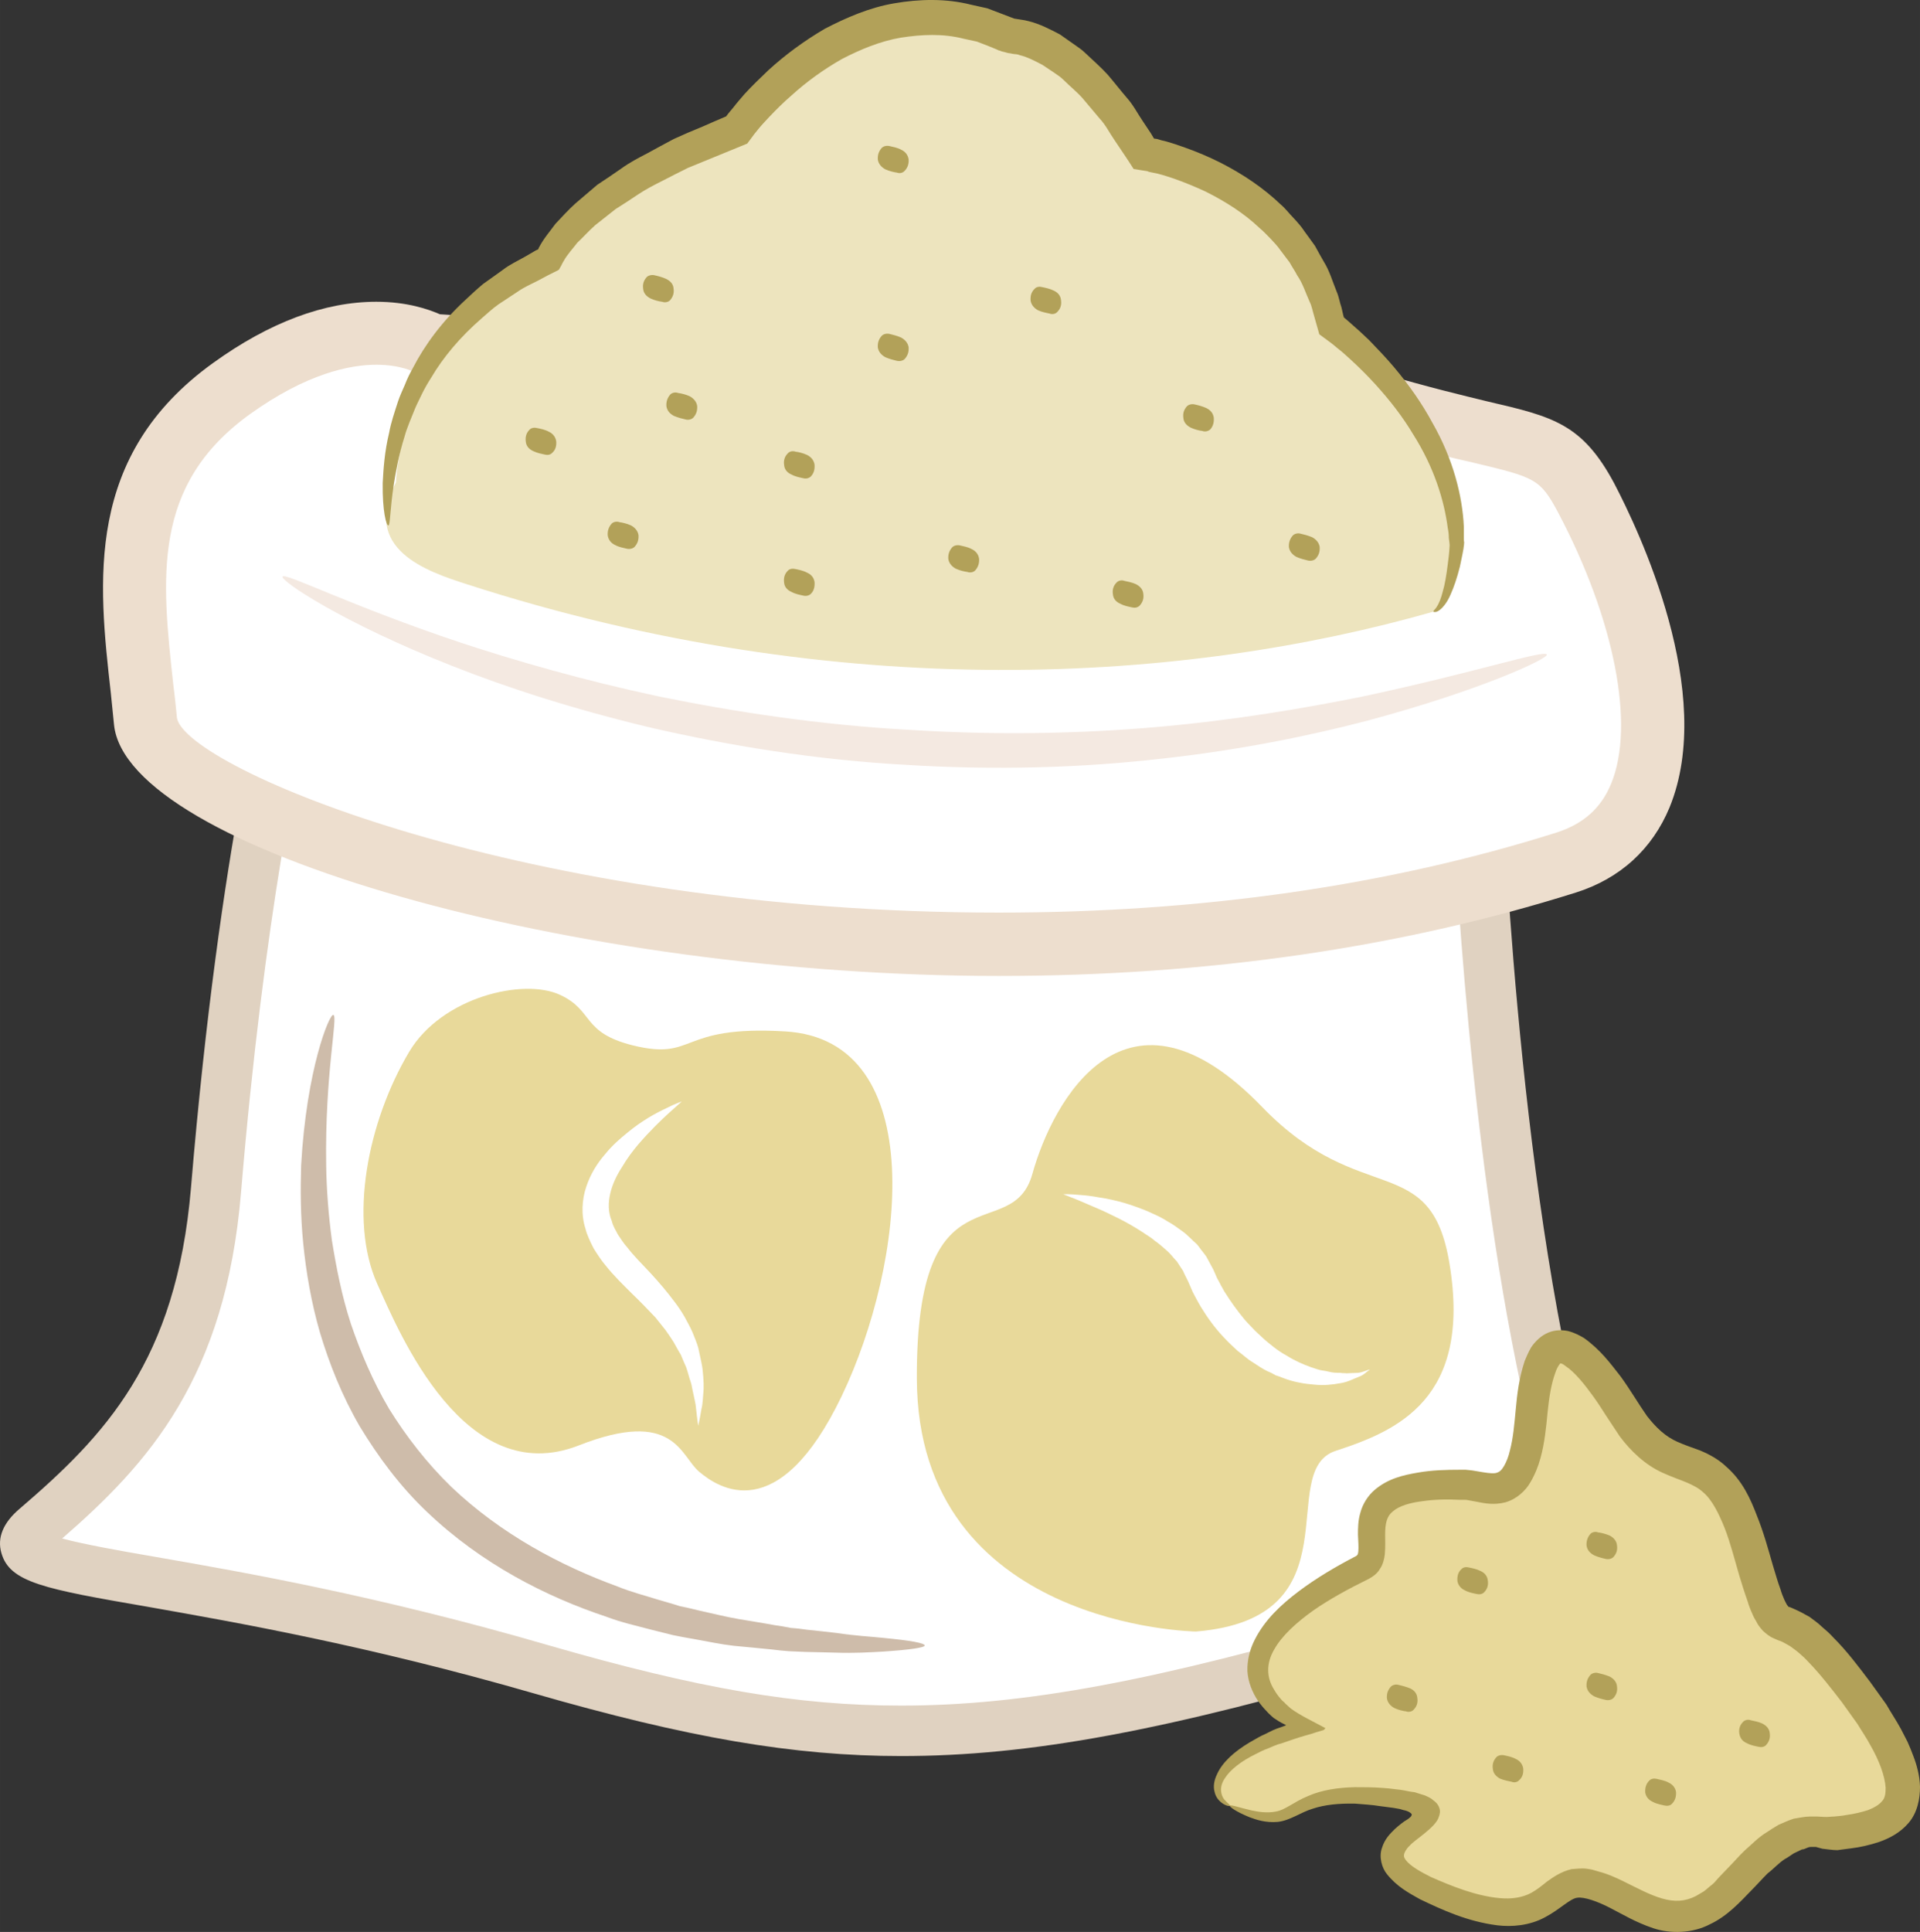
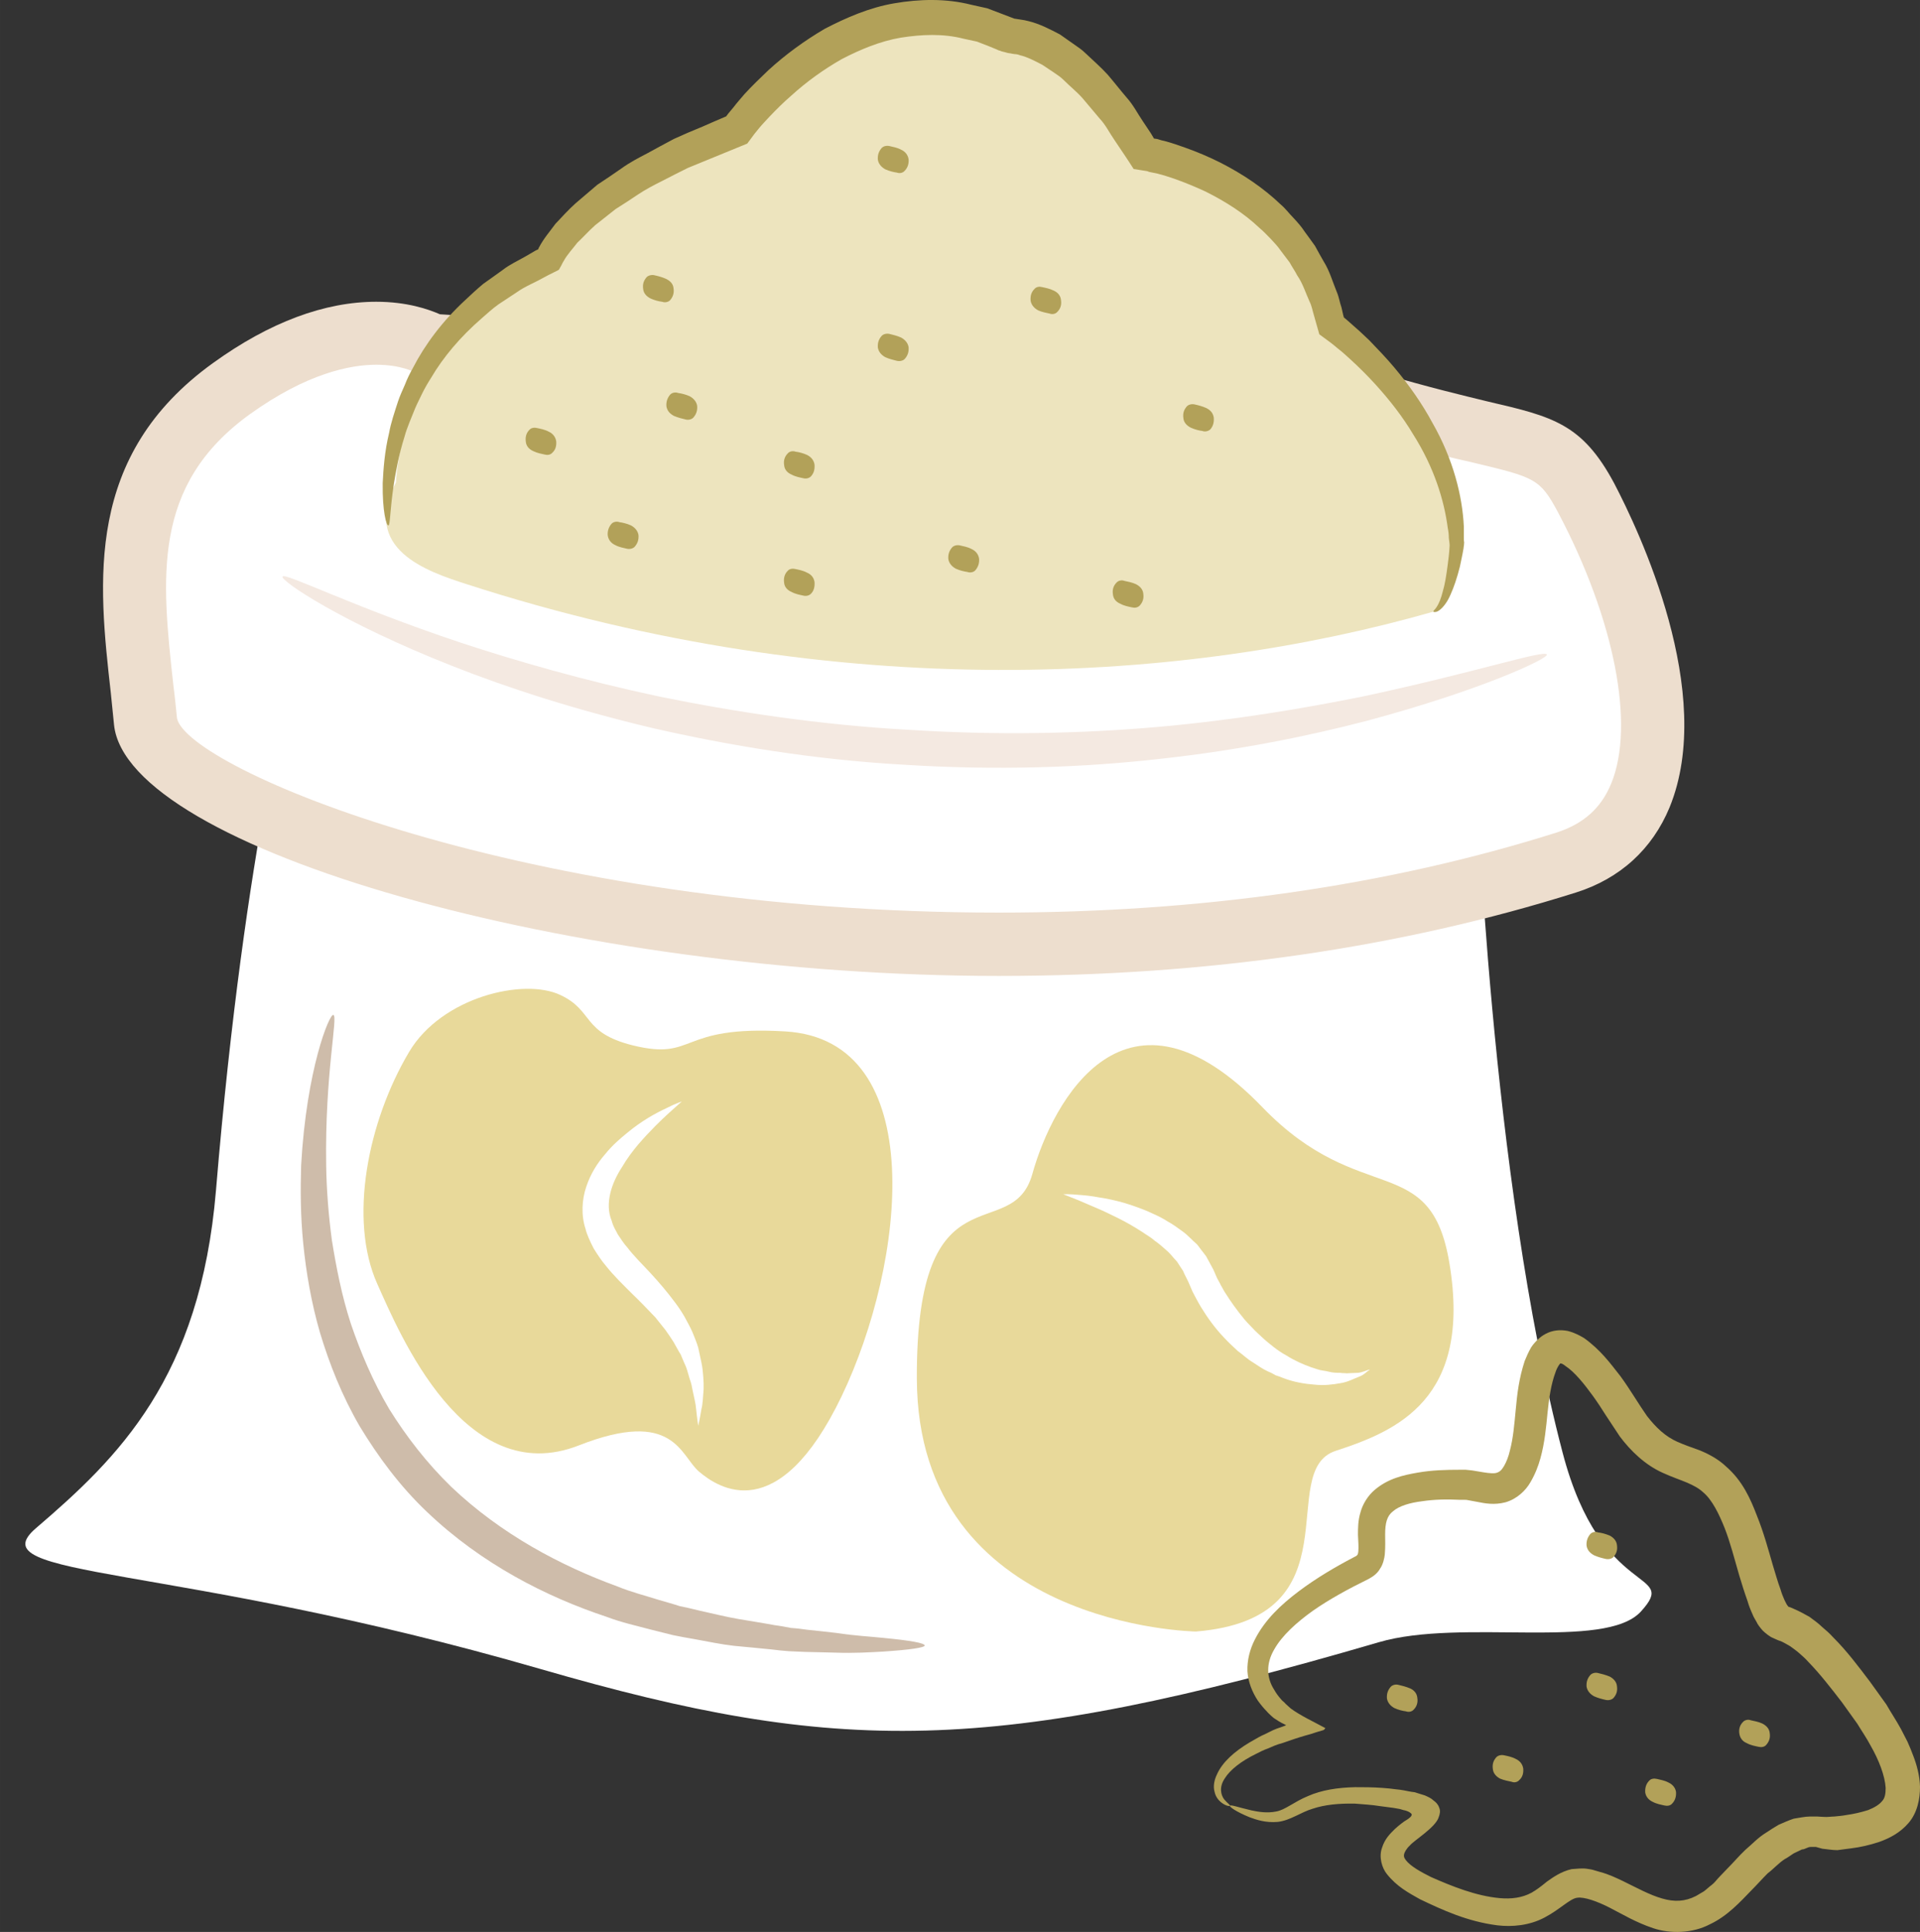
<svg xmlns="http://www.w3.org/2000/svg" id="svg72" viewBox="0 0 5366.724 5398.837" style="clip-rule:evenodd;fill-rule:evenodd;image-rendering:optimizeQuality;shape-rendering:geometricPrecision;text-rendering:geometricPrecision" version="1.1" height="53.988mm" width="53.667mm" xml:space="preserve">
  <rect x="0" y="0" width="5366.724" height="5398.837" fill="#333333" stroke="none" />
  <defs id="defs4">
    <style id="style2" type="text/css">
   
    .fil4 {fill:#B2A159;fill-rule:nonzero}
    .fil6 {fill:#CEBCAA;fill-rule:nonzero}
    .fil1 {fill:#E0D2C1;fill-rule:nonzero}
    .fil7 {fill:#E8D99A;fill-rule:nonzero}
    .fil2 {fill:#EDDECE;fill-rule:nonzero}
    .fil3 {fill:#EDE4BE;fill-rule:nonzero}
    .fil5 {fill:#F4E9E1;fill-rule:nonzero}
    .fil0 {fill:white;fill-rule:nonzero}
   
  </style>
  </defs>
  <g transform="translate(-7804.276,-12464.737)" id="Vrstva_x0020_1">
    <path style="fill:#ffffff;fill-rule:nonzero" id="path7" d="m 11931,14623 c 0,0 38,1128 241,1901 109,416 328,324 219,444 -100,110 -501,18 -733,86 -1083,317 -1510,316 -2342,75 -1037,-300 -1578,-251 -1411,-394 230,-197 459,-419 503,-944 82,-985 219,-1458 219,-1458 z" class="fil0" />
-     <path style="fill:#e0d2c1;fill-rule:nonzero" id="path9" d="m 7978,16764 c 59,16 159,34 264,52 247,43 619,108 1094,246 422,122 698,169 987,169 344,0 713,-69 1315,-245 116,-34 258,-32 388,-30 26,0 51,0 75,0 54,0 196,0 234,-32 -59,-46 -165,-132 -231,-382 -176,-667 -229,-1606 -241,-1854 l -3183,-280 c -37,152 -137,611 -202,1389 -43,517 -258,757 -500,967 z m 2345,608 c -299,0 -596,-51 -1026,-175 -468,-135 -836,-199 -1079,-242 -290,-50 -387,-68 -410,-151 -12,-42 5,-84 51,-123 238,-204 438,-412 479,-896 82,-981 216,-1452 221,-1472 l 16,-56 3425,301 2,62 c 0,12 39,1130 238,1886 55,209 136,272 185,309 29,23 62,48 66,94 4,43 -22,78 -48,107 -68,75 -201,81 -342,81 -25,0 -50,0 -76,0 -26,-1 -52,-1 -78,-1 -91,0 -193,3 -269,25 -617,181 -996,251 -1355,251 z" class="fil1" />
    <path style="fill:#ffffff;fill-rule:nonzero" id="path11" d="m 9010,13430 c 0,0 -208,-131 -558,120 -350,252 -274,602 -241,930 33,329 2167,963 3972,394 364,-114 259,-632 55,-1017 -99,-186 -154,-132 -591,-263 z" class="fil0" />
    <path style="fill:#eddece;fill-rule:nonzero" id="path13" d="m 8856,13484 c -73,0 -194,24 -353,138 -276,199 -247,458 -214,759 4,30 7,61 10,91 29,139 971,543 2297,543 v 0 c 564,0 1089,-75 1560,-224 74,-24 124,-68 152,-137 67,-163 9,-459 -148,-756 -51,-96 -65,-99 -236,-140 -71,-16 -167,-39 -293,-76 l -2649,-165 -19,-12 c 0,0 -37,-21 -107,-21 z m 1740,1708 v 0 c -1190,0 -2438,-355 -2473,-702 -3,-30 -6,-59 -9,-89 -35,-311 -74,-663 286,-922 158,-114 312,-171 456,-171 86,0 146,21 178,35 l 2628,164 10,3 c 126,37 218,59 292,77 181,42 263,62 352,228 69,132 286,586 155,906 -48,116 -138,199 -262,238 -489,154 -1031,233 -1613,233 z" class="fil2" />
    <path style="fill:#ede4be;fill-rule:nonzero" id="path15" d="m 8911,13813 c 0,0 11,-416 427,-624 0,0 77,-197 525,-361 0,0 329,-470 766,-262 0,0 175,-11 372,328 0,0 438,66 525,481 0,0 351,252 351,613 0,0 -19,173 -66,186 -689,197 -1652,263 -2703,-77 -112,-36 -295,-98 -197,-284 z" class="fil3" />
    <path style="fill:#b2a159;fill-rule:nonzero" id="path17" d="m 11811,14174 c -1,-3 4,-5 9,-13 6,-9 12,-23 17,-43 6,-20 10,-45 14,-76 2,-15 4,-31 5,-49 1,-6 -1,-15 -2,-25 0,-9 -1,-18 -3,-28 -10,-77 -38,-169 -97,-262 -28,-47 -64,-94 -106,-140 -21,-23 -44,-46 -68,-68 -12,-11 -24,-22 -37,-32 -14,-12 -22,-18 -51,-39 -5,-18 -10,-35 -15,-53 -4,-13 -6,-26 -12,-38 -11,-24 -19,-51 -35,-74 -6,-12 -14,-23 -21,-36 -8,-11 -17,-22 -25,-33 -8,-12 -18,-22 -28,-33 -10,-10 -20,-21 -31,-30 -43,-41 -95,-74 -151,-102 -28,-13 -57,-25 -88,-36 -15,-5 -30,-10 -46,-14 -8,-2 -16,-3 -24,-5 l -5,-2 -13,-2 -25,-4 c -17,-27 -35,-53 -53,-80 -14,-20 -25,-43 -42,-61 -16,-19 -32,-38 -48,-57 -16,-18 -35,-33 -53,-51 -9,-9 -19,-15 -29,-22 l -30,-20 c -21,-11 -42,-22 -63,-27 -5,-2 -10,-3 -14,-3 l -7,-1 c -7,-2 -11,-1 -19,-4 l -12,-3 c -4,-2 -4,-2 -6,-2 l -9,-4 -17,-7 -36,-14 -37,-8 c -58,-15 -118,-12 -176,-3 -58,10 -113,33 -165,60 -51,29 -98,63 -141,102 -22,19 -42,39 -62,60 -9,10 -19,20 -28,31 l -13,16 -20,27 c -56,23 -112,46 -166,68 -24,12 -48,24 -71,36 -24,12 -47,24 -68,38 -21,14 -42,28 -63,41 -19,15 -38,30 -57,45 -18,16 -33,33 -50,49 -13,17 -29,34 -38,51 -1,2 -1,1 -3,5 l -4,8 -4,7 -2,4 c -1,1 -2,1 -3,2 l -26,13 c -10,5 -20,11 -30,16 -20,10 -40,19 -57,31 -18,12 -36,24 -53,35 -17,12 -32,26 -47,39 -60,52 -108,109 -142,167 -9,14 -17,28 -24,42 -7,15 -14,28 -20,42 -11,28 -23,54 -30,80 -16,51 -24,96 -30,133 -11,74 -10,115 -15,115 -6,1 -17,-40 -16,-118 2,-39 5,-87 18,-141 5,-28 15,-57 25,-88 5,-15 12,-30 19,-46 6,-16 14,-32 23,-48 33,-64 82,-130 146,-189 16,-15 32,-30 50,-45 18,-13 37,-26 56,-40 18,-14 40,-24 61,-36 10,-6 21,-12 31,-18 l 5,-2 v -1 h 1 c 0,0 0,-1 1,-2 0,0 0,-1 -1,1 0,1 1,-3 2,-4 13,-25 30,-44 46,-66 18,-19 36,-39 56,-57 20,-17 41,-35 61,-52 23,-15 45,-30 68,-46 22,-16 47,-29 72,-42 24,-13 49,-27 74,-40 26,-12 52,-23 79,-34 22,-10 44,-19 67,-29 0,0 0,0 0,0 l 6,-8 15,-18 c 9,-12 20,-24 30,-36 21,-23 44,-45 67,-67 47,-43 100,-82 158,-116 60,-31 124,-59 194,-71 70,-12 144,-14 215,4 l 45,10 42,16 34,13 c -2,0 0,0 1,0 l 13,2 c 9,1 18,3 26,5 32,8 60,23 87,37 l 37,26 c 13,9 25,17 35,27 21,20 43,39 62,60 18,21 35,43 53,64 18,20 30,44 45,66 l 22,33 9,15 v -1 1 l 8,1 c 9,3 17,5 26,7 18,5 35,11 52,17 34,12 67,26 99,42 63,32 121,71 170,118 13,11 23,25 35,37 11,12 22,24 31,38 10,14 20,27 29,40 8,15 16,29 24,43 17,27 25,57 37,86 6,14 8,29 13,43 l 5,22 c 2,5 1,5 1,5 l 1,1 c 0,0 19,16 32,28 13,11 26,24 39,36 24,25 48,50 69,75 43,51 79,103 107,155 59,103 84,206 88,290 0,11 0,21 0,31 0,5 0,10 1,15 -1,2 0,5 -1,8 l -1,8 c -3,18 -7,35 -10,50 -8,32 -17,58 -26,78 -9,21 -20,35 -30,43 -5,4 -10,6 -13,6 -3,0 -5,0 -5,-1 z" class="fil4" />
    <path style="fill:#f4e9e1;fill-rule:nonzero" id="path19" d="m 12128,14294 c 4,11 -182,99 -503,185 -161,42 -356,82 -575,106 -218,25 -461,33 -715,17 -254,-14 -494,-54 -708,-103 -215,-51 -404,-112 -558,-173 -310,-122 -482,-239 -475,-250 7,-12 188,81 499,185 155,51 342,105 553,150 211,43 446,79 695,93 248,16 486,11 701,-8 215,-19 407,-52 567,-84 320,-68 514,-133 519,-118 z" class="fil5" />
    <path style="fill:#b2a159;fill-rule:nonzero" id="path21" d="m 9338,13671 c 11,5 19,14 21,27 1,13 -2,24 -11,32 -5,6 -14,7 -21,5 -9,-2 -21,-4 -33,-10 -11,-5 -19,-14 -20,-26 -2,-14 2,-25 10,-33 5,-6 14,-7 22,-5 9,2 21,4 32,10 z" class="fil4" />
    <path style="fill:#b2a159;fill-rule:nonzero" id="path23" d="m 9568,13933 c 11,6 19,15 21,27 1,14 -3,24 -11,33 -5,5 -14,7 -22,5 -8,-2 -21,-4 -32,-10 -11,-5 -19,-14 -21,-27 -1,-13 3,-24 11,-33 5,-5 14,-7 22,-4 8,1 21,4 32,9 z" class="fil4" />
    <path style="fill:#b2a159;fill-rule:nonzero" id="path25" d="m 9732,13572 c 11,6 19,15 21,27 1,14 -3,24 -11,33 -5,5 -14,7 -21,5 -9,-2 -21,-5 -33,-10 -11,-6 -19,-14 -21,-27 -1,-13 3,-24 11,-33 5,-5 14,-7 22,-4 8,1 21,4 32,9 z" class="fil4" />
    <path style="fill:#b2a159;fill-rule:nonzero" id="path27" d="m 9666,13244 c 12,6 20,14 21,27 2,13 -2,24 -10,33 -5,5 -14,7 -22,4 -9,-1 -21,-4 -32,-9 -12,-6 -20,-15 -21,-27 -2,-14 2,-24 10,-33 5,-5 15,-7 22,-5 9,2 21,5 32,10 z" class="fil4" />
    <path style="fill:#b2a159;fill-rule:nonzero" id="path29" d="m 10060,13736 c 12,6 19,15 21,27 1,14 -2,24 -10,33 -6,6 -15,7 -22,5 -9,-2 -21,-4 -32,-10 -12,-5 -20,-14 -21,-27 -2,-13 2,-24 10,-32 5,-6 14,-8 22,-5 9,1 21,4 32,9 z" class="fil4" />
    <path style="fill:#b2a159;fill-rule:nonzero" id="path31" d="m 10060,14065 c 12,5 19,14 21,26 1,14 -2,25 -10,33 -6,6 -15,7 -22,5 -9,-2 -21,-4 -32,-10 -12,-5 -20,-14 -21,-26 -2,-14 2,-25 10,-33 5,-6 14,-7 22,-5 9,2 21,4 32,10 z" class="fil4" />
    <path style="fill:#b2a159;fill-rule:nonzero" id="path33" d="m 10520,13999 c 11,5 19,14 21,27 1,13 -3,24 -11,33 -5,5 -14,7 -22,4 -8,-1 -21,-4 -32,-9 -11,-6 -19,-15 -21,-27 -1,-14 3,-24 11,-33 5,-5 14,-7 22,-5 8,2 21,4 32,10 z" class="fil4" />
    <path style="fill:#b2a159;fill-rule:nonzero" id="path35" d="m 10323,13408 c 11,6 19,15 21,27 1,14 -3,24 -11,33 -5,5 -14,7 -22,5 -8,-2 -21,-5 -32,-10 -11,-6 -19,-15 -21,-27 -1,-14 3,-24 11,-33 5,-5 14,-7 22,-5 8,2 21,5 32,10 z" class="fil4" />
    <path style="fill:#b2a159;fill-rule:nonzero" id="path37" d="m 10323,12883 c 11,5 19,14 21,27 1,13 -3,24 -11,32 -5,6 -14,8 -22,5 -8,-1 -21,-4 -32,-9 -11,-6 -19,-15 -21,-27 -1,-14 3,-24 11,-33 5,-5 14,-7 22,-5 8,2 21,4 32,10 z" class="fil4" />
    <path style="fill:#b2a159;fill-rule:nonzero" id="path39" d="m 10750,13277 c 11,5 19,14 20,27 2,13 -2,24 -10,32 -5,6 -14,8 -22,5 -9,-2 -21,-4 -32,-9 -11,-6 -19,-15 -21,-27 -1,-14 2,-24 11,-33 5,-6 14,-7 21,-5 9,2 21,4 33,10 z" class="fil4" />
    <path style="fill:#b2a159;fill-rule:nonzero" id="path41" d="m 11176,13605 c 12,6 19,14 21,27 1,13 -2,24 -10,33 -6,5 -15,7 -22,4 -9,-1 -21,-4 -32,-9 -12,-6 -20,-15 -21,-27 -2,-14 2,-24 10,-33 5,-5 14,-7 22,-5 9,2 21,5 32,10 z" class="fil4" />
    <path style="fill:#b2a159;fill-rule:nonzero" id="path43" d="m 10979,14097 c 12,6 20,15 21,27 2,14 -2,24 -10,33 -6,6 -14,7 -22,5 -9,-2 -21,-4 -32,-10 -12,-5 -20,-14 -21,-27 -2,-13 2,-24 10,-32 5,-6 15,-8 22,-5 9,2 21,4 32,9 z" class="fil4" />
-     <path style="fill:#b2a159;fill-rule:nonzero" id="path45" d="m 11472,13966 c 11,6 19,15 21,27 1,14 -3,24 -11,33 -5,5 -14,7 -22,5 -8,-2 -21,-5 -32,-10 -11,-6 -19,-15 -21,-27 -1,-13 3,-24 11,-33 5,-5 14,-7 21,-5 9,2 21,5 33,10 z" class="fil4" />
    <path style="fill:#cebcaa;fill-rule:nonzero" id="path47" d="m 10389,17063 c 0,6 -41,12 -115,17 -37,2 -82,5 -135,3 -26,-1 -54,-1 -84,-2 -15,-1 -31,-1 -46,-2 -16,-1 -32,-3 -49,-5 -33,-3 -68,-7 -104,-10 -36,-4 -73,-12 -112,-19 -19,-3 -39,-7 -59,-11 -20,-5 -40,-10 -60,-15 -41,-11 -83,-20 -125,-36 -169,-56 -350,-148 -502,-293 -76,-72 -137,-155 -188,-239 -50,-86 -85,-175 -111,-261 -25,-86 -39,-170 -47,-249 -8,-79 -8,-153 -6,-220 15,-268 79,-424 90,-420 14,3 -24,163 -20,421 1,64 6,135 16,209 12,74 27,153 53,233 27,79 61,160 107,238 48,77 105,151 174,218 139,132 305,220 464,278 39,16 79,26 117,38 20,6 39,11 57,17 19,4 38,8 57,13 37,8 72,17 107,23 35,6 68,11 100,17 16,2 32,5 47,8 16,1 31,3 45,5 29,3 57,6 82,9 52,8 96,10 133,14 73,7 113,14 114,21 z" class="fil6" />
-     <path style="fill:#e8d99a;fill-rule:nonzero" id="path49" d="m 11242,17511 c -68,-31 -54,-142 208,-219 0,0 -383,-175 164,-448 83,-41 -103,-242 285,-230 68,2 164,77 186,-197 22,-273 120,-230 262,0 143,230 252,33 351,383 98,350 43,55 295,394 252,339 87,378 -55,394 -79,8 -120,-44 -284,142 -164,186 -274,33 -405,0 -131,-33 -98,175 -438,22 -339,-153 208,-219 -120,-263 -328,-43 -230,121 -449,22 z" class="fil7" />
    <path style="fill:#b2a159;fill-rule:nonzero" id="path51" d="m 11242,17511 c 2,-4 22,4 61,13 19,4 43,8 68,3 25,-4 50,-27 89,-43 38,-17 84,-24 132,-25 24,0 50,0 76,2 13,1 26,2 39,4 8,1 12,1 22,3 10,2 19,4 29,5 10,3 20,6 29,9 9,4 18,8 24,14 7,5 13,11 16,20 4,9 2,18 -1,26 -8,29 -70,66 -81,80 -9,8 -15,19 -16,24 -1,6 -1,9 5,17 13,17 42,33 70,47 59,26 126,53 192,59 33,3 63,-1 89,-15 14,-8 26,-17 43,-31 17,-12 39,-28 69,-35 14,-1 30,-3 43,-1 7,1 14,2 20,4 l 17,5 c 23,6 44,16 63,25 39,19 75,39 110,49 34,10 64,9 95,-7 7,-4 15,-9 22,-13 8,-6 15,-13 22,-18 8,-6 14,-15 21,-22 l 23,-24 c 17,-17 32,-35 50,-52 19,-16 35,-34 58,-48 12,-8 23,-15 35,-22 14,-6 27,-12 42,-17 14,-2 31,-6 45,-6 h 21 l 17,1 c 13,1 20,-1 30,-1 10,-1 23,-2 33,-4 22,-3 43,-8 62,-14 18,-7 32,-16 39,-25 8,-8 10,-21 10,-37 -2,-34 -19,-78 -42,-118 -11,-21 -25,-41 -37,-61 -14,-20 -29,-40 -43,-60 -30,-39 -61,-79 -94,-113 -8,-9 -17,-17 -25,-24 -9,-8 -18,-14 -26,-20 -9,-5 -17,-10 -26,-14 -7,-2 -11,-4 -22,-9 -8,-3 -21,-13 -29,-21 -7,-8 -14,-17 -17,-24 -4,-7 -9,-15 -11,-21 -6,-13 -11,-26 -14,-37 -9,-25 -16,-48 -23,-71 -14,-48 -25,-92 -41,-133 -16,-40 -35,-79 -60,-100 -13,-12 -27,-19 -45,-27 -19,-8 -43,-16 -67,-27 -50,-22 -91,-62 -121,-102 -14,-21 -28,-42 -39,-59 -12,-19 -23,-36 -36,-54 -24,-33 -51,-67 -77,-84 -6,-5 -11,-7 -12,-7 -1,0 -1,0 -2,0 1,-3 -9,9 -14,25 -12,32 -18,72 -22,112 -4,41 -8,85 -20,128 -6,22 -15,45 -28,67 -13,23 -38,47 -70,56 -31,8 -57,3 -77,-1 l -27,-5 c -4,-1 -6,-1 -10,-1 h -13 c -37,-2 -73,-1 -106,4 -33,4 -64,13 -81,28 -17,13 -22,33 -22,65 0,16 1,33 -1,56 -1,10 -5,28 -13,39 -7,13 -19,22 -32,29 -59,29 -110,57 -156,89 -46,33 -86,69 -108,108 -23,39 -22,79 0,113 5,9 11,17 17,24 3,4 7,8 11,11 5,6 12,11 18,17 27,20 66,38 97,55 -3,3 -3,5 -7,6 l -17,5 c -11,4 -22,7 -33,10 -21,6 -41,13 -61,20 -22,6 -31,11 -43,16 -12,4 -23,10 -33,15 -41,20 -72,44 -87,68 -17,25 -11,47 -2,59 10,12 18,16 16,18 0,1 -10,2 -25,-10 -7,-6 -15,-15 -18,-30 -4,-14 -1,-32 7,-48 15,-34 49,-64 91,-89 11,-6 22,-13 34,-19 12,-5 26,-13 31,-15 7,-3 14,-6 21,-8 l 11,-4 5,-2 c 0,-1 -4,-2 -5,-3 -11,-5 -20,-11 -29,-17 -2,-2 -4,-3 -7,-6 -4,-4 -9,-8 -13,-13 -9,-9 -17,-19 -25,-30 -15,-23 -27,-51 -29,-82 -1,-31 7,-62 21,-89 28,-55 73,-97 122,-134 49,-37 105,-70 161,-99 4,-3 5,-4 6,-13 1,-11 0,-28 -1,-46 0,-19 0,-40 7,-63 6,-23 21,-47 40,-63 38,-32 80,-41 120,-48 40,-7 79,-8 119,-8 h 15 c 7,1 13,1 19,2 l 30,5 c 18,3 32,4 39,1 6,-2 12,-6 19,-18 7,-12 13,-27 17,-45 9,-34 12,-72 16,-113 4,-44 9,-87 25,-136 5,-12 10,-24 18,-38 8,-12 23,-29 41,-38 19,-10 40,-12 61,-8 20,5 34,13 46,20 46,33 73,70 102,107 27,37 52,80 74,111 25,32 51,57 85,72 18,8 38,15 63,24 24,10 51,24 73,45 46,40 68,90 86,137 19,47 32,95 45,140 7,22 13,45 21,66 6,21 17,44 21,47 1,1 -2,0 2,2 1,0 9,3 15,6 14,6 29,14 43,22 12,9 25,18 35,28 12,10 22,19 31,29 40,40 71,82 103,124 15,21 31,43 46,64 13,23 28,45 41,69 l 18,35 c 6,13 11,26 16,39 10,26 18,55 19,87 0,33 -7,72 -32,101 -24,28 -54,43 -82,53 -27,9 -54,15 -79,18 -13,2 -25,3 -38,5 -14,0 -31,-3 -42,-4 l -18,-5 h -14 c -10,0 -16,7 -25,7 l -23,11 c -8,5 -17,12 -25,16 -16,10 -32,28 -48,40 -15,15 -30,32 -45,47 -31,32 -67,72 -116,95 -49,26 -112,27 -159,11 -48,-16 -86,-39 -121,-57 -35,-18 -72,-31 -91,-28 -20,2 -49,33 -91,55 -43,23 -92,27 -133,22 -84,-11 -151,-42 -216,-73 -32,-18 -64,-35 -92,-70 -14,-17 -23,-48 -14,-73 8,-26 23,-40 36,-53 13,-12 27,-22 29,-23 5,-3 10,-6 15,-11 2,-2 4,-5 3,-8 -2,-2 -4,-4 -6,-5 -5,-3 -11,-5 -17,-6 l -10,-3 -17,-3 c -13,-2 -25,-3 -38,-5 -24,-4 -48,-5 -70,-7 -45,-1 -85,3 -118,14 -34,10 -63,33 -98,37 -34,3 -60,-6 -79,-13 -39,-16 -56,-29 -55,-32 z" class="fil4" />
-     <path style="fill:#b2a159;fill-rule:nonzero" id="path53" d="m 11943,16855 c 11,5 19,14 20,27 2,13 -2,24 -10,32 -5,6 -14,7 -22,5 -9,-2 -21,-4 -32,-10 -11,-5 -19,-14 -21,-26 -1,-14 2,-25 11,-33 5,-6 14,-7 21,-5 9,2 21,4 33,10 z" class="fil4" />
    <path style="fill:#b2a159;fill-rule:nonzero" id="path55" d="m 12468,17446 c 11,5 19,14 21,26 1,14 -3,25 -11,33 -5,6 -14,7 -22,5 -8,-2 -21,-4 -32,-10 -11,-5 -19,-14 -21,-26 -1,-14 3,-25 11,-33 5,-6 14,-7 22,-5 8,2 21,4 32,10 z" class="fil4" />
    <path style="fill:#b2a159;fill-rule:nonzero" id="path57" d="m 12304,16756 c 11,6 19,15 20,27 2,14 -2,24 -10,33 -5,5 -14,7 -22,5 -9,-2 -21,-5 -32,-10 -11,-6 -19,-14 -21,-27 -1,-13 3,-24 11,-33 5,-5 14,-7 21,-4 9,1 21,4 33,9 z" class="fil4" />
    <path style="fill:#b2a159;fill-rule:nonzero" id="path59" d="m 11746,17183 c 11,5 19,14 20,27 2,13 -2,24 -10,32 -5,6 -14,8 -22,5 -9,-1 -21,-4 -32,-9 -11,-6 -19,-15 -21,-27 -1,-14 3,-24 11,-33 5,-5 14,-7 21,-5 9,2 21,5 33,10 z" class="fil4" />
    <path style="fill:#b2a159;fill-rule:nonzero" id="path61" d="m 12041,17380 c 11,5 19,14 21,27 1,13 -2,24 -11,32 -5,6 -14,8 -21,5 -9,-2 -21,-4 -33,-9 -11,-6 -19,-15 -20,-27 -2,-14 2,-24 10,-33 5,-5 14,-7 22,-5 9,2 21,4 32,10 z" class="fil4" />
    <path style="fill:#b2a159;fill-rule:nonzero" id="path63" d="m 12304,17150 c 11,6 19,15 20,27 2,14 -2,24 -10,33 -5,5 -14,7 -22,5 -9,-2 -21,-5 -32,-10 -11,-6 -19,-15 -21,-27 -1,-14 3,-24 11,-33 5,-5 14,-7 21,-5 9,2 21,5 33,10 z" class="fil4" />
    <path style="fill:#b2a159;fill-rule:nonzero" id="path65" d="m 12730,17281 c 12,6 20,15 21,27 2,14 -2,24 -10,33 -5,6 -14,7 -22,5 -9,-2 -21,-4 -32,-10 -12,-5 -19,-14 -21,-27 -2,-13 2,-24 10,-32 5,-6 15,-8 22,-5 9,2 21,4 32,9 z" class="fil4" />
    <path style="fill:#e8d99a;fill-rule:nonzero" id="path67" d="m 10985,15839 c 13,5 27,10 41,17 14,6 28,13 42,22 7,4 14,8 21,13 7,5 14,10 21,15 14,10 26,24 40,36 6,7 11,15 17,22 l 9,12 7,13 13,24 10,23 c 4,8 8,14 11,21 4,6 7,13 11,19 17,27 35,52 55,76 10,12 21,22 31,33 11,10 22,21 33,30 11,9 22,18 34,26 6,4 12,8 18,11 6,4 12,7 17,10 24,13 47,22 70,29 11,4 22,4 33,7 11,3 21,3 31,3 5,1 9,1 14,1 5,1 9,0 13,0 9,0 17,-1 24,-1 15,-2 24,-8 32,-9 8,-1 10,-6 10,-6 0,0 -4,3 -11,7 -7,4 -15,14 -29,19 -14,5 -31,15 -52,18 -22,4 -46,7 -73,4 -27,-2 -57,-7 -86,-18 -7,-3 -15,-6 -22,-8 -7,-4 -14,-8 -22,-11 -15,-7 -29,-17 -43,-26 -15,-9 -27,-21 -41,-31 -13,-12 -26,-24 -38,-37 -25,-26 -46,-55 -65,-86 -5,-8 -9,-16 -14,-25 -4,-8 -9,-16 -12,-24 l -10,-23 -10,-20 -4,-9 -6,-9 -11,-17 c -10,-10 -18,-22 -29,-31 -6,-5 -11,-10 -16,-14 -6,-5 -11,-9 -17,-13 -11,-10 -23,-16 -34,-24 -23,-15 -46,-28 -68,-39 -22,-11 -43,-21 -62,-29 -19,-8 -35,-15 -49,-21 -27,-11 -43,-17 -43,-17 0,0 17,-1 47,2 15,1 33,3 54,7 21,3 44,8 69,15 13,4 26,8 39,13 z m -295,-94 c -57,205 -325,-32 -323,572 2,696 780,707 780,707 455,-37 219,-449 391,-505 172,-56 380,-145 318,-522 -52,-320 -247,-153 -522,-437 -383,-398 -587,-19 -644,185 z" class="fil7" />
    <path style="fill:#e8d99a;fill-rule:nonzero" id="path69" d="m 9750,16402 c -1,-15 -6,-33 -10,-53 -1,-4 -2,-10 -3,-15 -1,-5 -3,-10 -5,-16 -3,-10 -6,-22 -10,-33 -5,-11 -10,-23 -15,-35 -7,-11 -13,-23 -20,-35 -7,-11 -15,-23 -23,-34 -10,-12 -18,-23 -28,-35 -21,-22 -43,-45 -67,-68 -24,-24 -49,-48 -72,-77 -12,-14 -23,-31 -33,-47 -10,-19 -20,-41 -23,-55 -13,-39 -10,-83 2,-118 12,-36 31,-66 52,-90 20,-25 42,-44 63,-61 41,-34 80,-55 108,-68 27,-14 44,-19 44,-19 0,0 -13,11 -36,32 -22,20 -53,50 -85,87 -16,19 -32,40 -46,64 -15,23 -27,48 -33,74 -6,26 -6,52 4,76 5,19 12,27 17,38 9,13 16,25 27,37 19,25 43,48 66,73 23,25 46,52 66,79 10,13 20,28 28,42 8,15 16,29 22,43 6,15 12,29 16,43 3,15 6,29 9,42 3,14 4,27 5,39 0,6 1,12 1,18 0,5 0,11 0,17 -2,21 -2,40 -6,55 -5,30 -9,47 -9,47 0,0 -3,-18 -6,-47 z m 249,-1055 c -302,-18 -247,83 -426,39 -144,-36 -108,-97 -203,-141 -102,-48 -331,6 -422,159 -116,195 -170,469 -89,649 62,138 244,576 563,451 267,-105 284,29 336,73 53,45 221,160 399,-211 178,-371 249,-995 -158,-1019 z" class="fil7" />
  </g>
</svg>